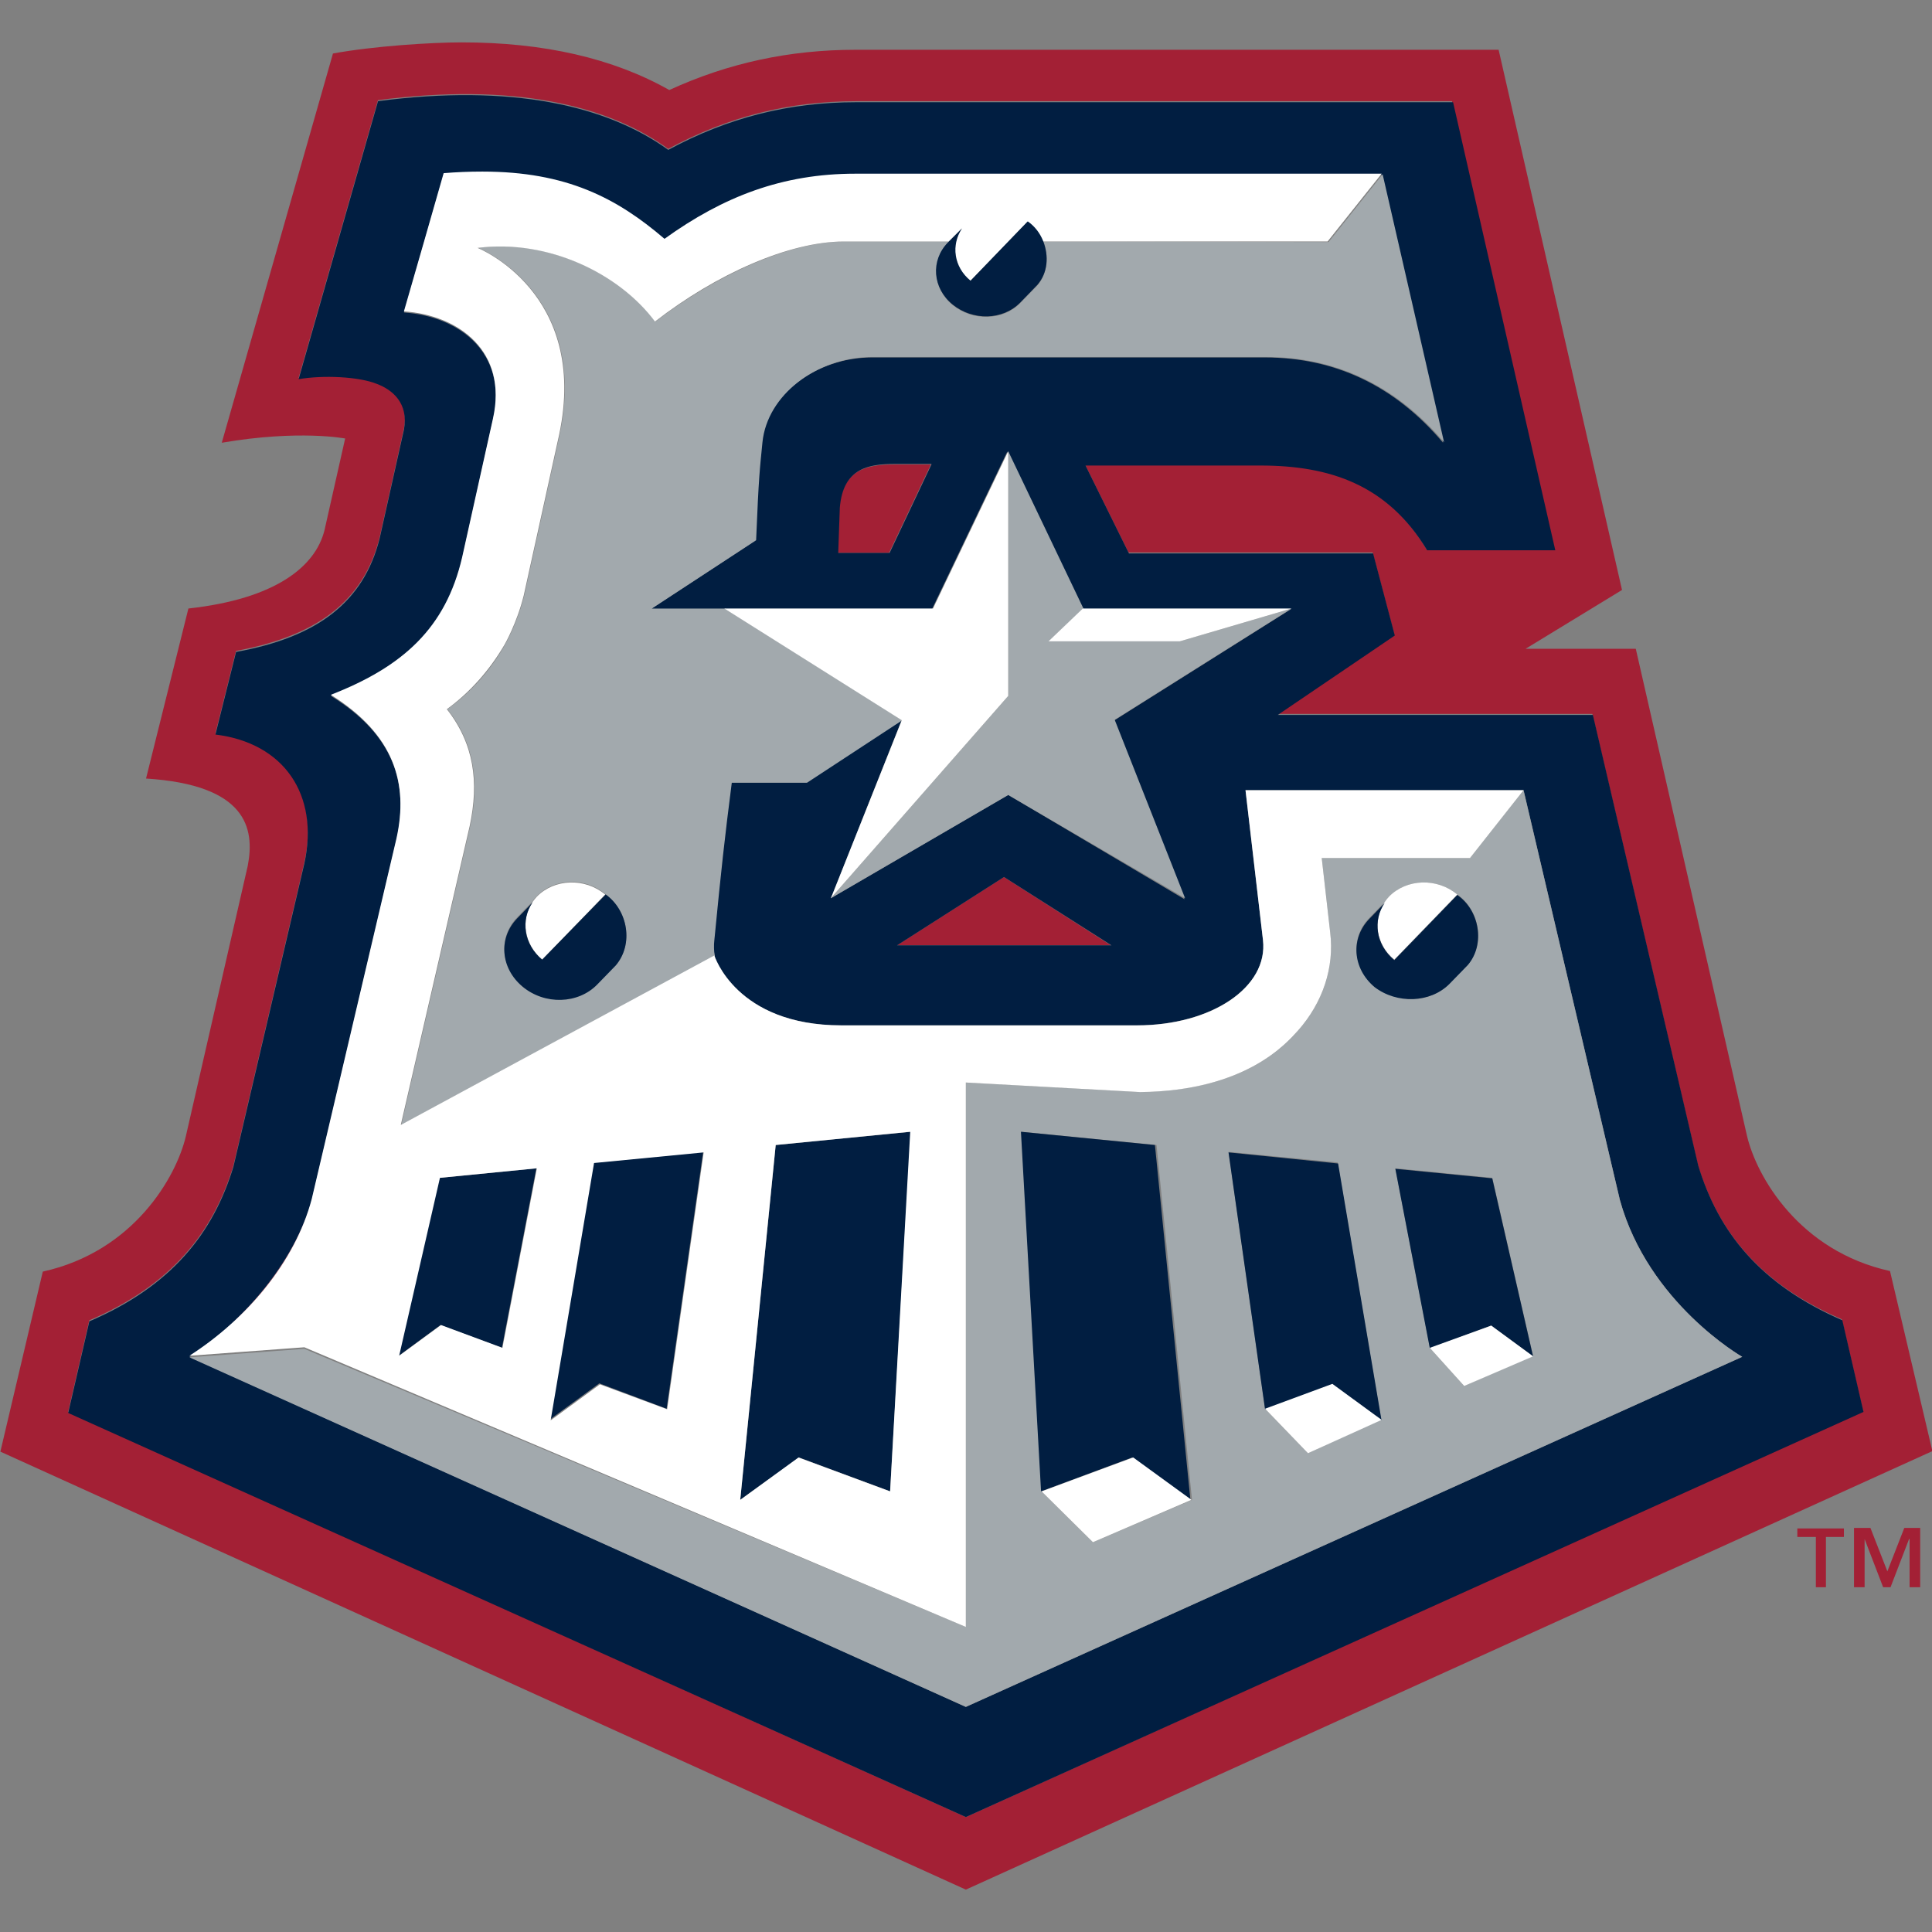
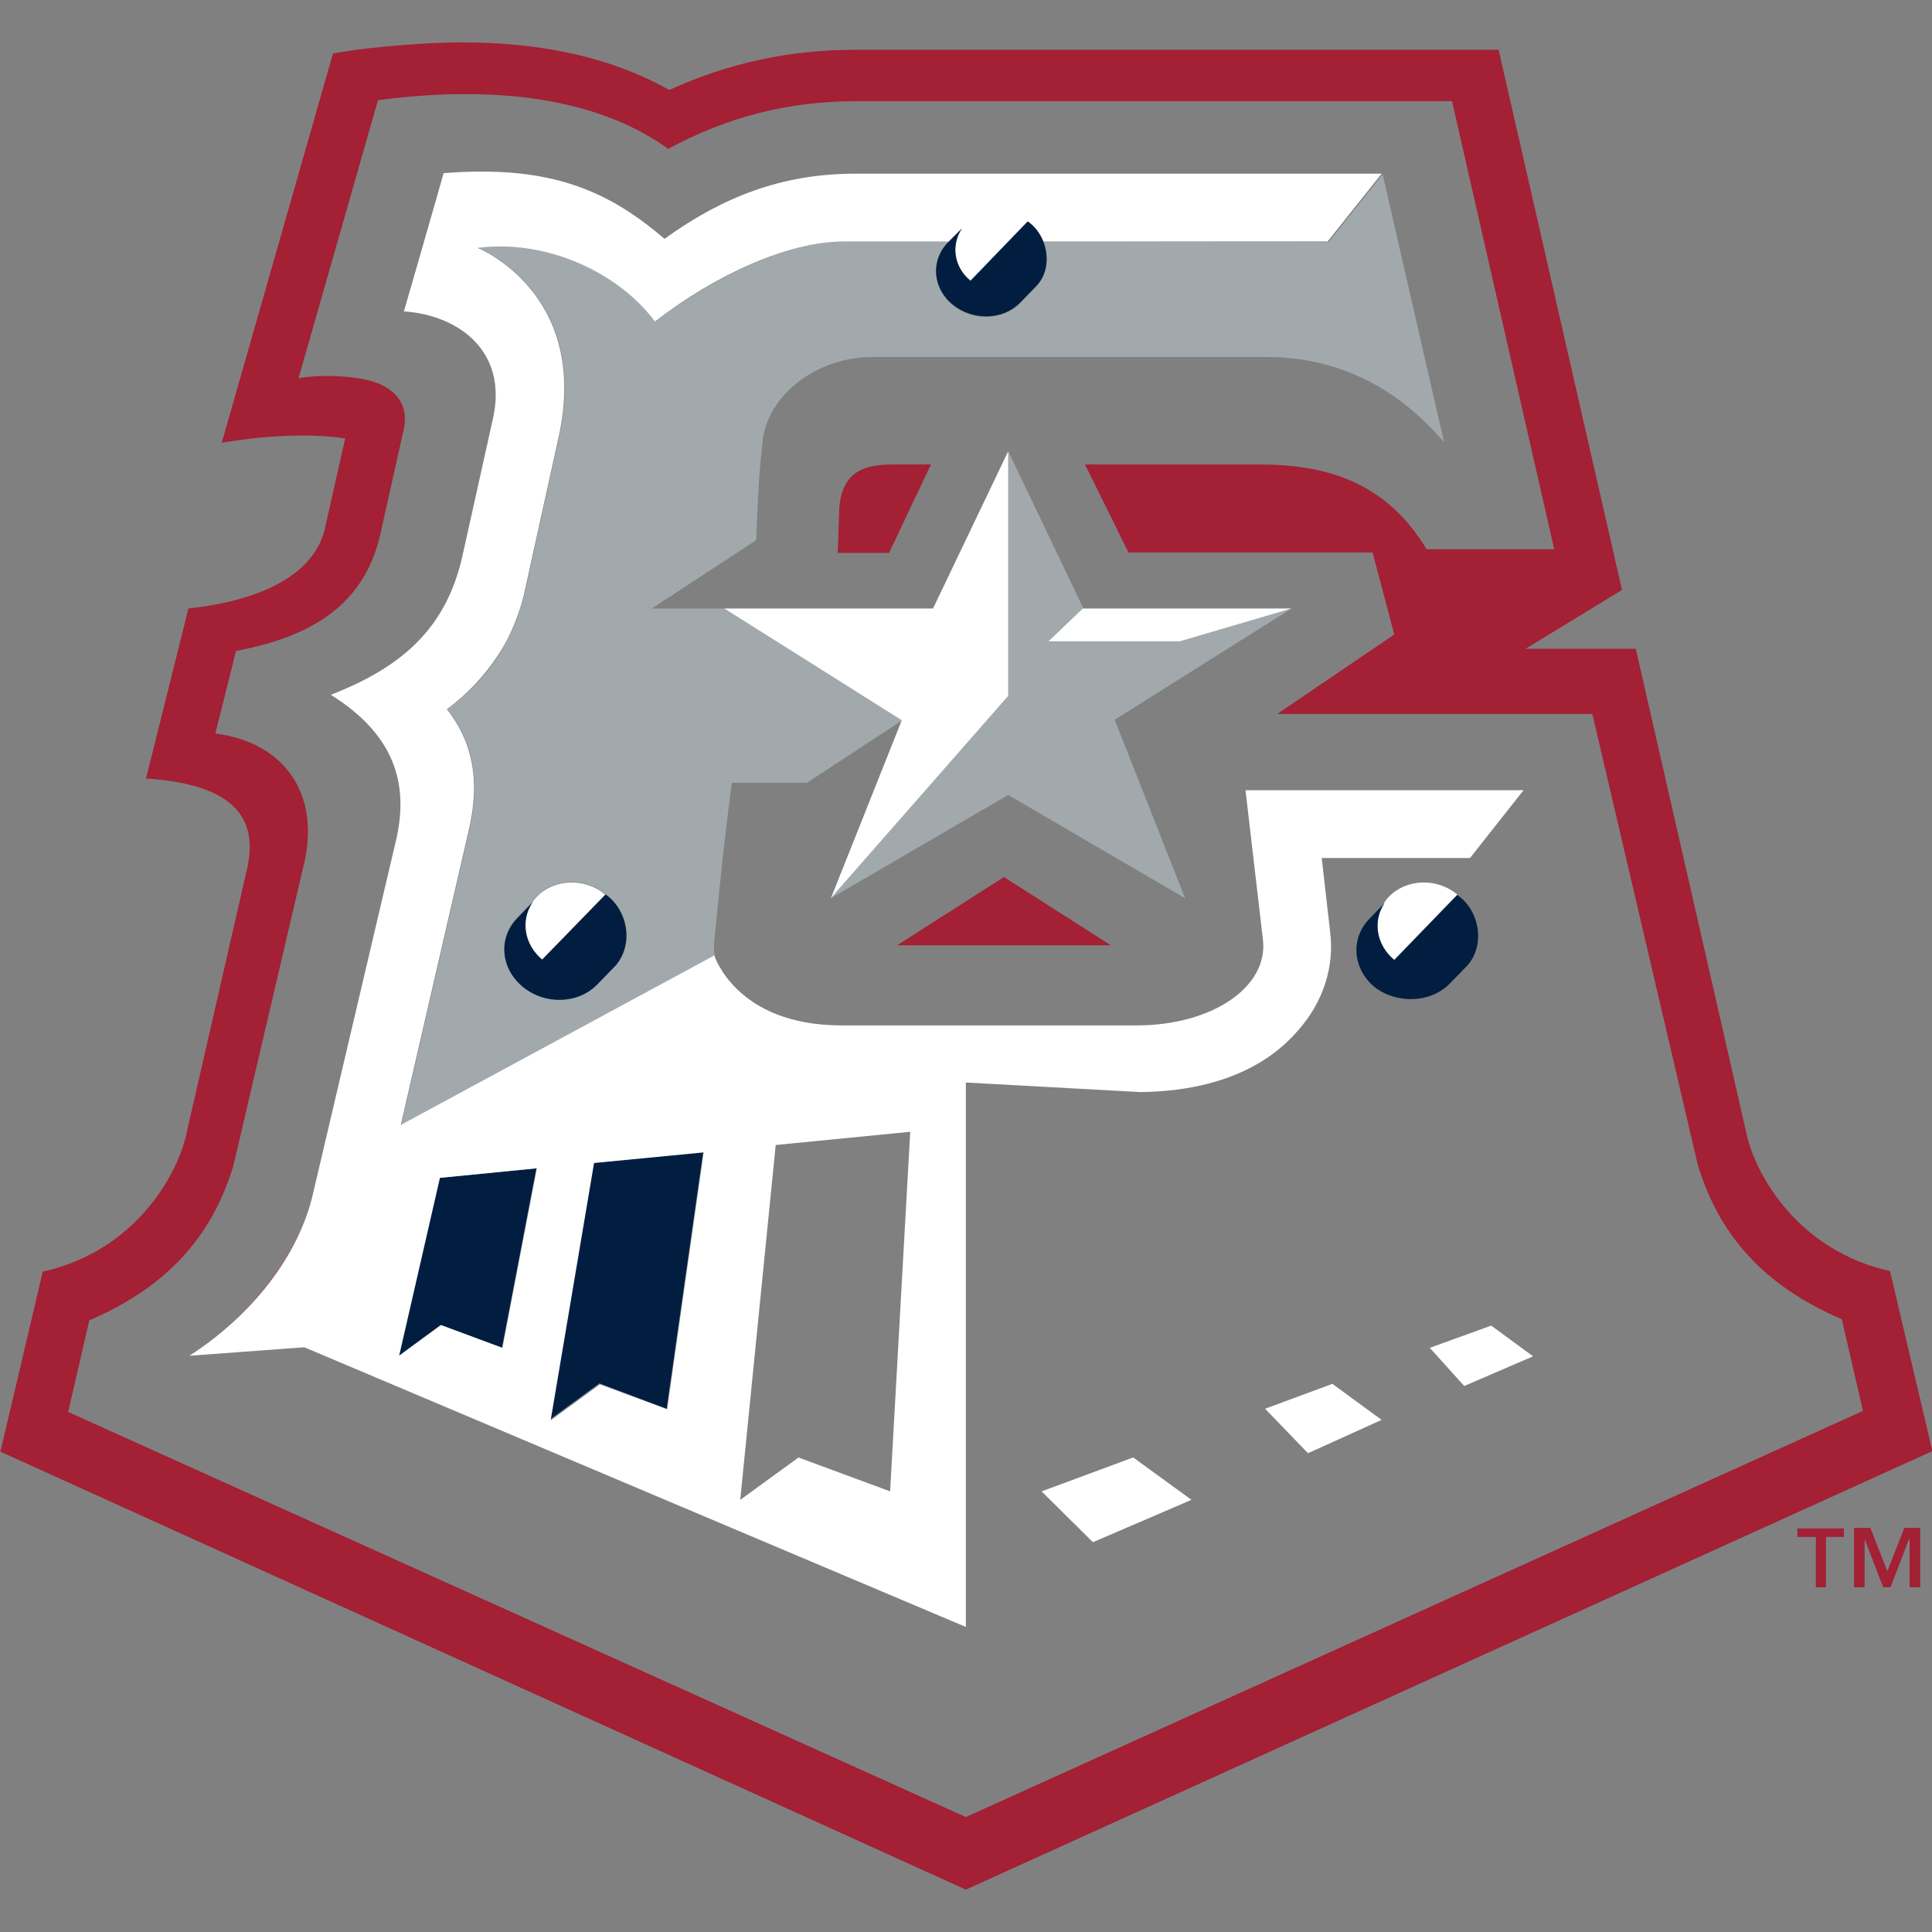
<svg xmlns="http://www.w3.org/2000/svg" version="1.1" id="Layer_1" x="0px" y="0px" viewBox="0 0 512 512" style="enable-background:new 0 0 512 512;" xml:space="preserve">
  <rect x="0" y="0" width="512" height="512" fill="#808080" stroke="none" />
  <style type="text/css">
	.st0{fill:#A32035;}
	.st1{fill:#011E41;}
	.st2{fill:#A2A9AD;}
	.st3{fill:#FFFFFF;}
</style>
  <g id="XMLID_1_">
    <path id="XMLID_5_" class="st0" d="M481.08,420.63h2.81V407.3h4.77v-2.25h-12.35v2.25h4.91v13.33H481.08z M504.66,404.91   l-4.49,11.51l-4.49-11.51h-4.35v15.72h2.81v-12.77l0,0l4.91,12.77h1.96l4.91-12.77h0.14v12.77h2.81v-15.72H504.66z" />
    <path id="XMLID_9_" class="st0" d="M222.42,134.6l-0.42,11.93h13.61l11.09-23.44h-9.68C229.99,123.09,223.26,124.21,222.42,134.6z    M237.71,250.53h56.7l-28.35-18.11L237.71,250.53z M82.63,318.04c-4.35,15.72-17.26,31.58-32.42,41.54   C65.22,350.04,78.28,335.02,82.63,318.04z" />
    <path id="XMLID_12_" class="st0" d="M500.87,336.84c-24.14-5.33-35.37-25.12-37.89-35.79L433.5,171.93h-29.19l25.54-15.58   l-32.7-143.16H226.77c-17.54,0-33.82,3.51-49.4,10.67c-14.88-8.42-33.26-12.63-55.02-12.63c-8,0-23.44,0.98-34.11,2.95   L58.77,117.33c20.49-3.51,32.7-1.12,32.7-1.12l-5.47,24.28c-2.39,9.68-13.05,18.25-36.07,20.77L38.7,206.32   c26.53,1.68,28.91,13.05,26.95,23.16l-16.42,71.72c-2.53,10.67-13.75,30.46-37.89,35.79L0.1,384.7l255.86,116.07L512.1,384.56   L500.87,336.84z M255.96,481.54L18.06,374.18l5.61-24.28c21.89-9.4,32.84-23.44,38.18-40.98l18.81-80.42   c4.07-18.11-5.19-31.72-23.58-34.11l5.47-21.89c21.75-4.07,33.82-13.33,38.04-30.04l6.46-28.91c1.4-7.02-3.09-10.53-7.16-12.07   c-4.77-1.82-14.18-2.39-20.77-1.26l21.05-73.68c35.37-4.63,60.63,1.12,76.91,12.91c15.86-8.56,32-12.63,49.82-12.63H384.8   l27.09,118.74h-33.82c-10.53-17.4-25.82-22.46-44.21-22.46h-46.32l11.51,23.3h64.7l5.75,21.75l-31.02,21.05h83.51l27.93,119.44   c5.33,17.54,16.28,31.58,38.18,40.98l5.61,24.28L255.96,481.54z" />
-     <polygon id="XMLID_13_" class="st1" points="235.89,395.23 241.36,299.93 205.57,303.44 196.17,397.47 211.75,386.25  " />
-     <path id="XMLID_18_" class="st1" d="M450.06,308.91l-27.93-119.44h-83.51l31.02-21.05l-5.75-21.75h-64.7l-11.51-23.3h46.32   c18.39,0,33.68,5.05,44.21,22.46h33.96L385.08,27.09H226.91c-17.82,0-33.96,4.07-49.82,12.63c-16.28-11.79-41.68-17.54-76.91-12.91   l-21.05,73.68c6.46-1.12,16-0.7,20.77,1.26c4.07,1.54,8.42,5.05,7.16,12.07l-6.46,28.91c-4.21,16.7-16.28,26.11-38.04,30.04   l-5.47,21.89c18.25,2.25,27.51,16,23.58,34.11l-18.81,80.42c-5.33,17.54-16.28,31.58-38.18,40.98l-5.61,24.28l237.89,107.09   l237.89-107.37l-5.61-24.28C466.35,340.35,455.4,326.46,450.06,308.91L450.06,308.91z M255.96,452.35L255.96,452.35L255.96,452.35   L255.96,452.35L50.21,359.58c15.16-9.96,28.07-25.96,32.42-41.54l22.46-95.58c3.23-14.74-0.56-27.65-17.4-38.04   c19.09-7.3,30.46-17.68,34.81-36.49l8.14-36.63c4.07-17.96-9.12-27.51-23.58-28.49c4.21-14.74,6.32-22.04,10.53-36.63   c3.65-0.28,7.02-0.42,10.25-0.42c22.18,0,35.65,7.02,48.28,17.82c15.58-11.23,31.3-17.26,50.53-17.26h139.51l16.28,71.02   c-13.05-15.44-29.05-22.6-47.16-22.6H230.98c-14.88,0-28.07,10.25-29.19,22.6c-0.7,7.16-0.98,8.84-1.68,25.96l-27.65,18.11h74.53   l19.93-41.68l0,0l19.93,41.68h55.3l-47.02,29.61l18.81,47.3l-46.74-27.65l-47.02,27.37l0.42-0.98l18.39-46.32l-6.6,16.56l6.6-16.56   l-25.26,16.56h-19.93c-1.82,14.18-2.81,22.88-4.63,41.82c-0.14,1.26,0,2.67,0.14,4.07l0,0c0,0,5.61,18.53,33.68,18.53h78.32   c19.79,0,34.95-10.25,33.4-22.6l-4.63-39.72h73.68l25.54,108.63c7.58,27.37,32.42,41.54,32.42,41.54L255.96,452.35L255.96,452.35z    M246.84,123.09l-11.09,23.44h-13.61l0.42-11.93c0.84-10.53,7.58-11.65,14.6-11.65h9.68V123.09z M294.56,250.53h-56.84l28.35-18.11   L294.56,250.53z" />
-     <path id="XMLID_24_" class="st2" d="M429.29,318.04L403.75,209.4l-14.18,17.96h-39.3l2.25,19.79c1.12,9.4-1.96,18.53-8.56,25.96   c-2.81,3.23-13.75,16-41.82,16.28l-46.18-2.53v144.28l-175.3-73.68l-30.46,2.25l205.75,92.63l0,0l0,0l0,0l205.75-92.77   C461.71,359.58,436.87,345.4,429.29,318.04L429.29,318.04z M362.91,243.23l4.07-4.21l0,0c0.28-0.56,0.7-0.98,1.12-1.4   c4.63-4.77,12.77-5.05,18.11-0.56c5.89,4.07,7.44,13.05,2.81,18.53l-4.91,5.05c-5.05,5.19-13.89,5.47-19.79,0.56   C358.42,256.42,357.85,248.42,362.91,243.23L362.91,243.23z M289.64,408.7l-13.61-13.47l-5.33-95.3l35.79,3.51l9.4,94.04   L289.64,408.7z M346.63,385.12l-11.37-11.79l-9.68-68.07l28.91,2.81l11.51,68.07L346.63,385.12z M388.03,367.3l-9.12-10.11v-0.14   l0,0l-9.12-47.44l25.68,2.53l10.81,47.16L388.03,367.3L388.03,367.3z" />
    <path id="XMLID_27_" class="st2" d="M276.45,64c1.54,3.79,1.26,8.42-1.54,11.65l-4.49,4.63c-4.63,4.77-12.63,4.91-17.96,0.56   c-5.33-4.35-5.75-11.65-1.26-16.42l0.42-0.42h-27.79c-14.6,0-33.96,8.84-50.11,21.19c-9.54-12.63-28.21-21.89-47.02-19.51   c0,0,29.61,11.79,21.61,49.54l-9.4,42.67c-1.82,7.3-5.05,12.91-5.05,12.91c-3.79,6.74-8.98,12.63-15.3,17.12   c7.16,9.12,8.56,19.23,6.04,31.02l-18.25,79.16l83.09-44.77c-0.28-1.4-0.28-2.81-0.14-4.07c1.82-18.81,2.81-27.65,4.63-41.82h19.93   l25.26-16.56l-47.02-29.61h-19.37l27.65-18.11c0.7-17.12,0.98-18.81,1.68-25.96c1.26-12.49,14.32-22.6,29.19-22.6h104.28   c18.11,0,34.11,7.3,47.16,22.6l-16.28-71.02L352.1,64.14L276.45,64z M163.19,255.58l-4.91,5.05c-5.05,5.19-13.89,5.47-19.79,0.56   s-6.46-12.91-1.4-18.11l4.07-4.21c0.28-0.56,0.7-0.98,1.12-1.4c4.63-4.77,12.77-5.05,18.11-0.56   C166.42,241.26,167.96,250.25,163.19,255.58z" />
    <path id="XMLID_30_" class="st1" d="M176.66,373.33l9.68-68.07l-29.05,2.81l-11.51,68.07l13.05-9.54L176.66,373.33z M116.73,351.16   l16.28,6.04l9.12-47.58l-25.68,2.53l-10.81,47.16L116.73,351.16z" />
    <path id="XMLID_35_" class="st3" d="M255.96,431.16V286.88l46.18,2.53c28.07-0.28,38.88-13.05,41.82-16.28   c6.6-7.44,9.68-16.7,8.56-25.96l-2.25-19.79h39.3l14.18-17.96h-73.68l4.63,39.72c1.4,12.49-13.61,22.6-33.4,22.6h-78.32   c-27.93,0-33.68-18.53-33.68-18.53l0,0l-83.09,44.91l18.25-79.16c2.53-11.79,1.12-21.89-6.04-31.02   c6.18-4.49,11.37-10.39,15.3-17.12c0,0,3.23-5.61,5.05-12.91l9.4-42.67c8-37.75-21.61-49.54-21.61-49.54   c18.81-2.39,37.61,6.88,47.02,19.51C189.71,72.7,209.08,64,223.68,64h27.79l3.37-3.37l0,0c-2.95,4.35-2.11,10.25,2.25,13.89   l15.16-15.72c1.82,1.26,3.23,3.23,4.07,5.19h75.51l14.32-17.96H226.63c-19.23,0-34.95,6.04-50.53,17.26   c-12.63-10.81-25.96-17.82-48.28-17.82c-3.51,0-6.88,0.14-10.25,0.42c-4.21,14.74-6.32,22.04-10.53,36.63   c14.46,0.98,27.65,10.53,23.58,28.49l-8.14,36.63c-4.35,18.81-15.72,29.05-34.81,36.49c16.84,10.53,20.63,23.44,17.4,38.04   l-22.46,95.58c-4.49,16.98-17.54,32-32.42,41.54l30.46-2.25L255.96,431.16L255.96,431.16z M205.57,303.44l35.65-3.51l-5.33,95.3   l-24.28-8.98l-15.44,11.23L205.57,303.44z M157.43,308.21l29.05-2.81l-9.68,68.07l-17.82-6.6l-13.05,9.54L157.43,308.21   L157.43,308.21z M116.59,312.14l25.68-2.53l-9.12,47.58l-16.28-6.04l-11.09,8.14L116.59,312.14L116.59,312.14z" />
-     <path id="XMLID_39_" class="st1" d="M369.78,309.75l9.12,47.44l0,0v0.14l16.28-6.04l11.09,8.14l-10.81-47.16L369.78,309.75z    M270.56,299.93l5.33,95.3l24.14-8.98l15.44,11.23l-9.4-94.04L270.56,299.93z M325.57,305.4l9.68,68.07l17.82-6.6l13.05,9.54   l-11.51-68.07L325.57,305.4z" />
    <path id="XMLID_43_" class="st3" d="M276.03,395.23l13.61,13.47l26.11-11.23l-15.44-11.23L276.03,395.23z M335.26,373.33   l11.37,11.79l19.51-8.84l-13.05-9.54L335.26,373.33z M378.91,357.19l9.12,10.11l18.25-7.86l-11.09-8.14L378.91,357.19z" />
    <polygon id="XMLID_44_" class="st2" points="267.19,184.42 220.17,238.04 267.19,210.67 314.06,238.04 295.4,190.74 342.28,161.26    312.66,169.96 277.85,169.96 287.12,161.26 267.19,119.58 267.19,119.58 267.19,119.58  " />
    <path id="XMLID_49_" class="st3" d="M312.66,169.96l29.61-8.7h-55.3l-9.12,8.7H312.66z M220.59,237.05l-0.42,0.98l47.02-53.61   v-64.84l-19.93,41.68h-55.3l47.02,29.61L220.59,237.05z M369.5,254.32l16.7-17.26c-5.33-4.49-13.47-4.21-18.11,0.56   c-0.42,0.42-0.84,0.98-1.12,1.4C363.75,243.79,364.59,250.25,369.5,254.32z M143.68,254.32l16.7-17.26   c-5.33-4.49-13.47-4.21-18.11,0.56c-0.42,0.42-0.84,0.98-1.12,1.4C137.92,243.79,138.91,250.25,143.68,254.32z" />
    <path id="XMLID_53_" class="st1" d="M384.1,260.77l4.91-5.05c4.63-5.47,3.09-14.46-2.81-18.53l-16.7,17.26   c-4.91-4.07-5.75-10.53-2.53-15.16l0,0l-4.07,4.21c-5.05,5.19-4.49,13.19,1.4,18.11C370.21,266.11,379.05,265.82,384.1,260.77z    M160.52,237.05l-16.84,17.26c-4.91-4.07-5.75-10.53-2.53-15.16l-4.07,4.21c-5.05,5.19-4.49,13.19,1.4,18.11   c5.89,4.91,14.74,4.63,19.79-0.56l4.91-5.05C167.96,250.25,166.42,241.26,160.52,237.05z M252.45,80.7   c5.33,4.35,13.33,4.21,17.96-0.56l4.49-4.63c2.81-3.23,3.09-7.72,1.54-11.65c-0.84-2.11-2.25-3.93-4.07-5.19l-15.16,15.72   c-4.49-3.65-5.19-9.54-2.25-13.89l0,0l-3.37,3.37l-0.42,0.42C246.56,69.05,247.12,76.35,252.45,80.7L252.45,80.7z" />
  </g>
</svg>